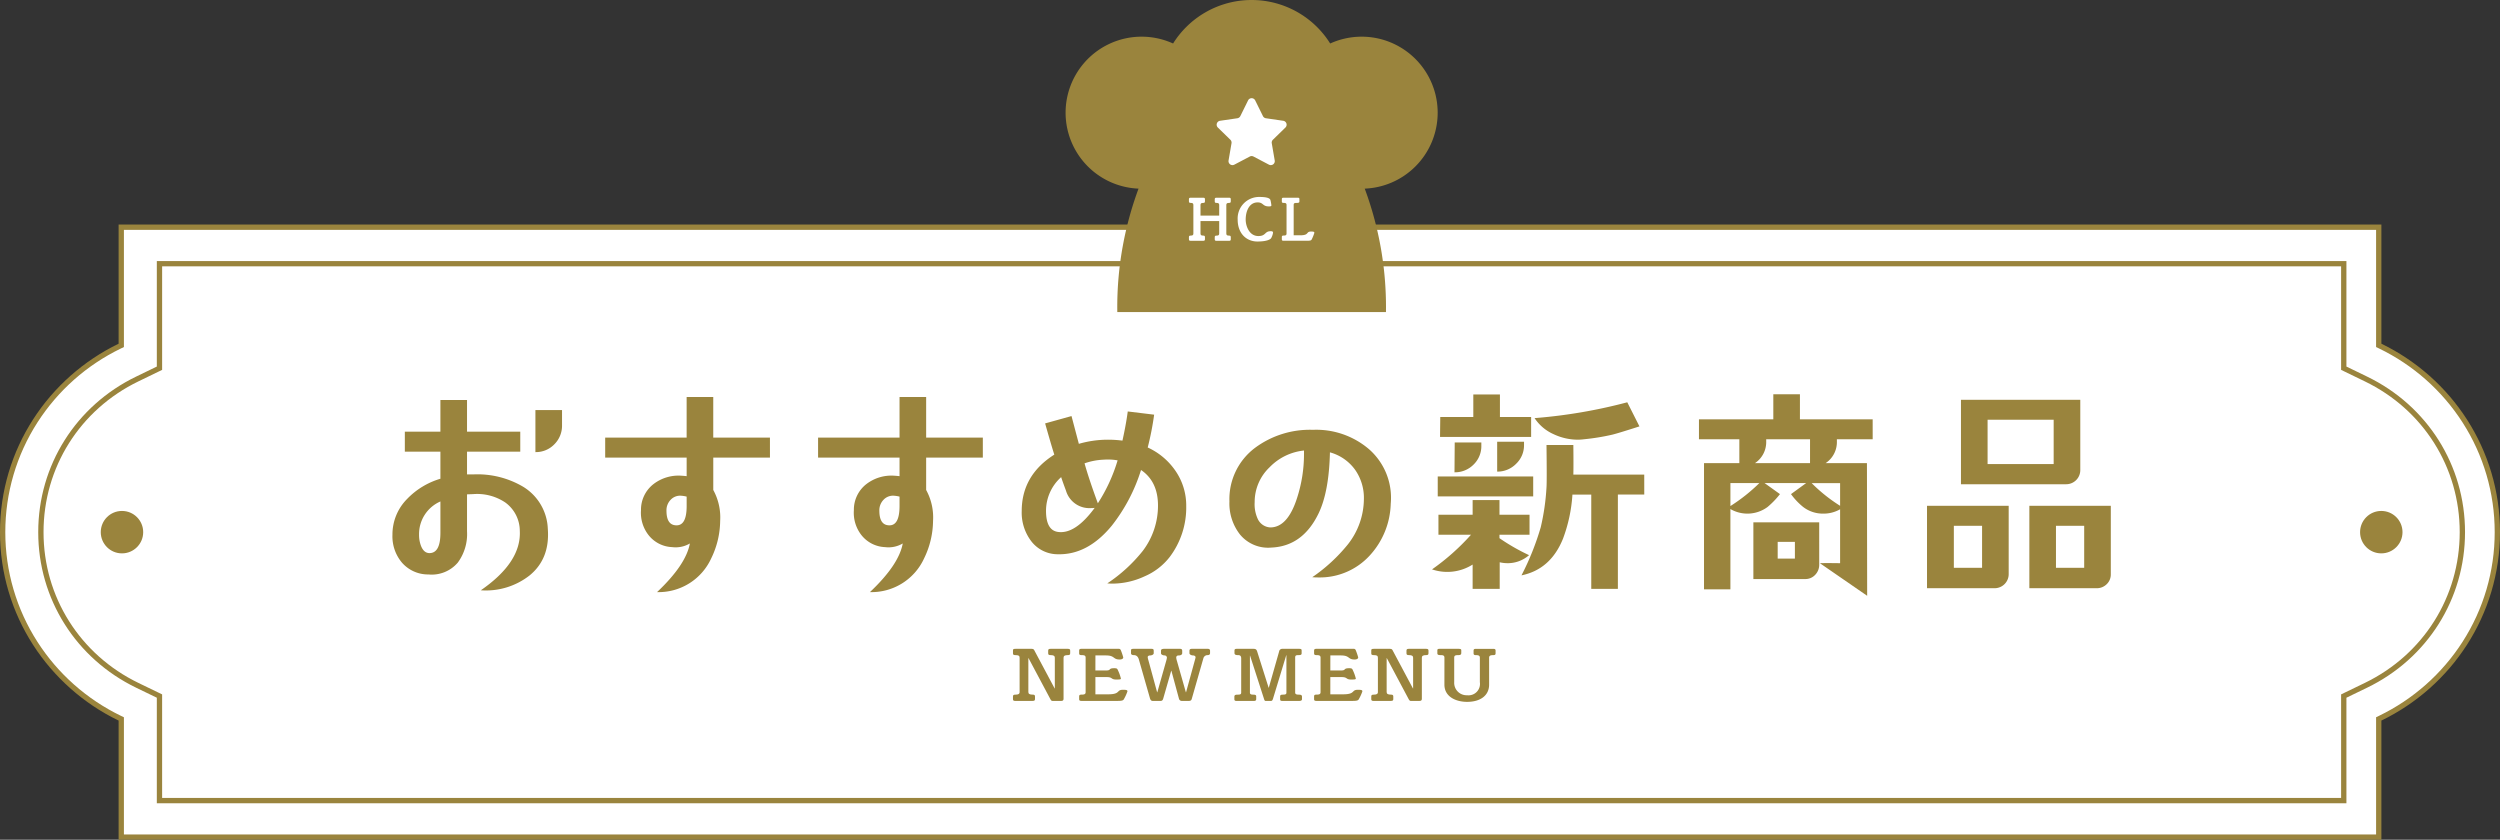
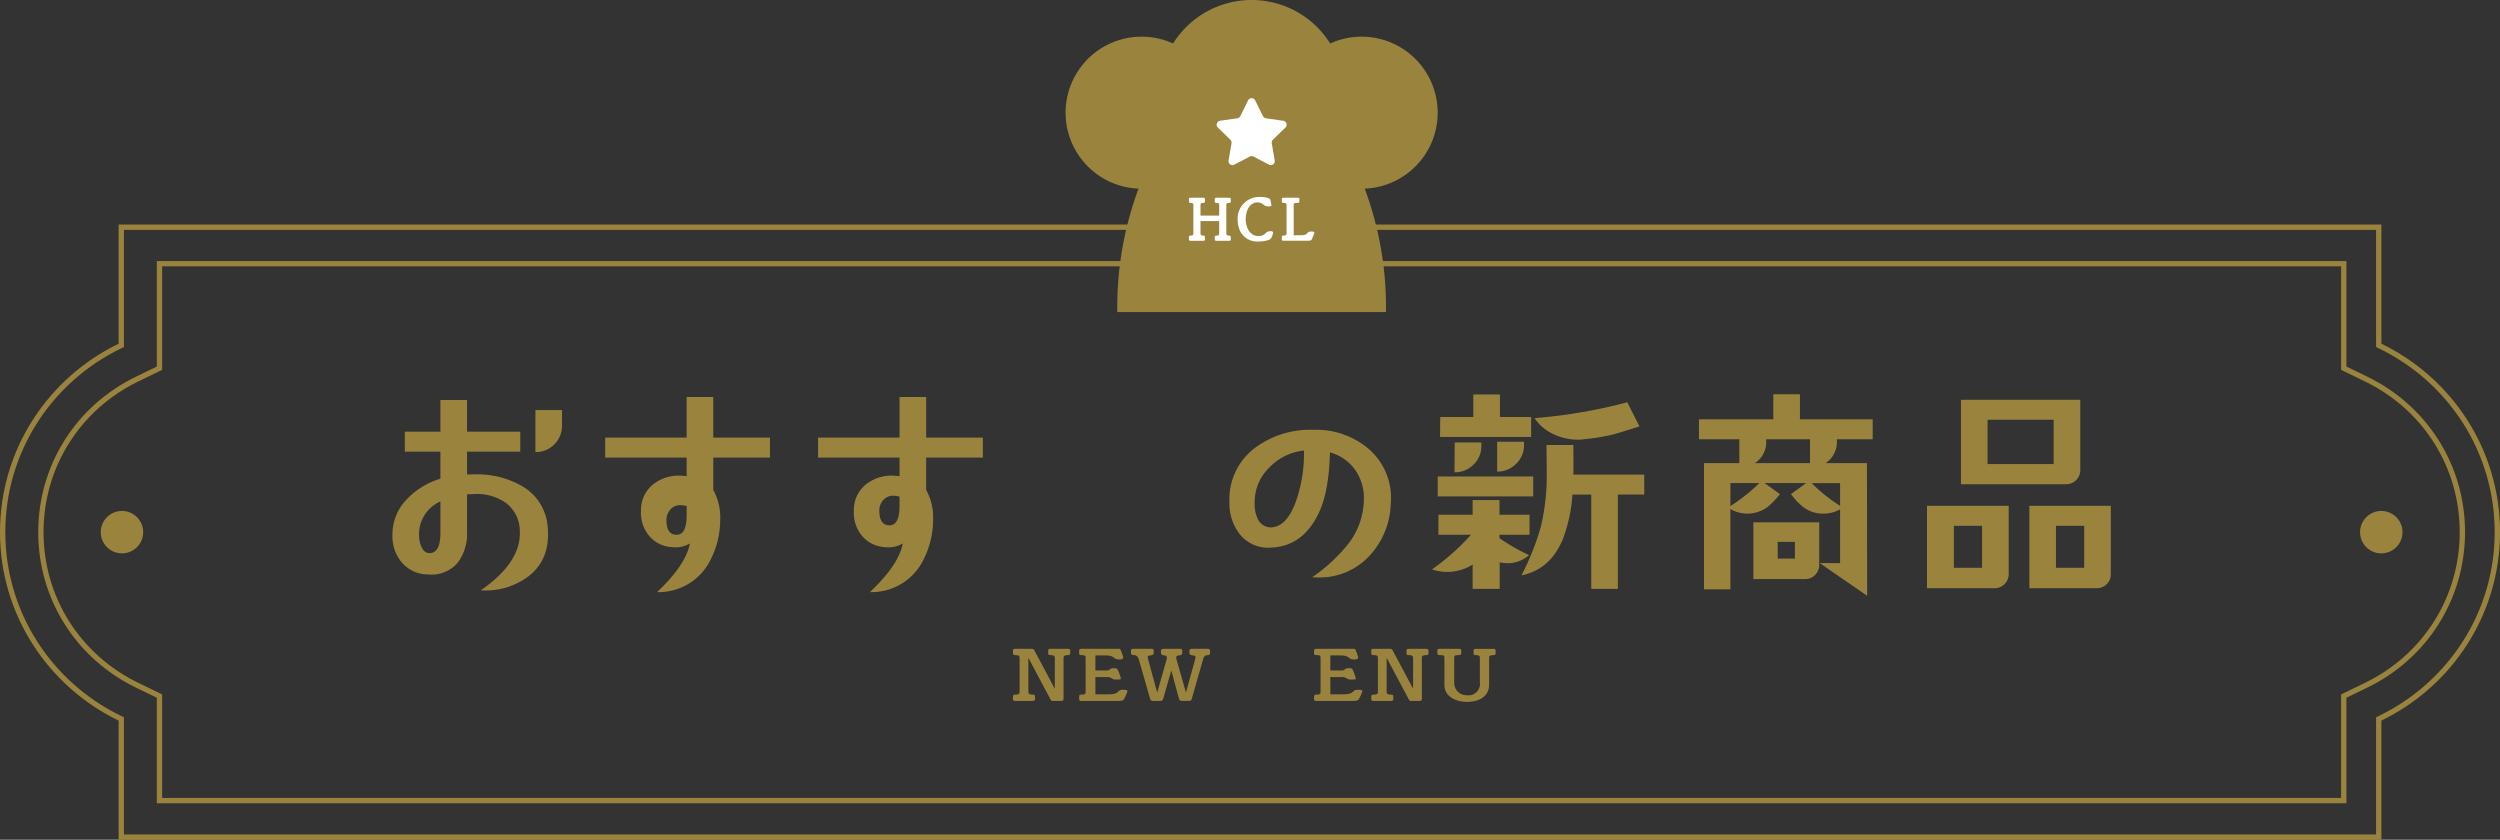
<svg xmlns="http://www.w3.org/2000/svg" height="158.339" viewBox="0 0 471.382 158.339" width="471.382">
  <rect x="0" y="0" width="471.382" height="158.339" fill="#333333" stroke="none" />
  <g fill="#fff" transform="translate(-372.34 -158.001)">
-     <path d="m820.858 315.84h-425.654v-21.969-.313l-.282-.137c-6.519-3.158-12.031-8.042-15.939-14.122-4.019-6.252-6.143-13.5-6.143-20.959 0-7.461 2.124-14.71 6.143-20.962 3.908-6.081 9.42-10.963 15.939-14.119l.282-.137v-.313-21.969h425.654v21.969.313l.282.137c6.518 3.156 12.029 8.039 15.938 14.119 4.02 6.253 6.144 13.502 6.144 20.962 0 7.459-2.125 14.706-6.144 20.958-3.909 6.08-9.42 10.963-15.938 14.119l-.282.137v.313z" />
    <path d="m820.358 315.34v-21.473-.627l.564-.273c6.435-3.116 11.876-7.936 15.735-13.939 3.968-6.172 6.065-13.326 6.065-20.688 0-7.364-2.097-14.519-6.065-20.692-3.859-6.003-9.3-10.823-15.735-13.94l-.564-.273v-.627-21.469h-424.654v21.469.627l-.564.273c-6.436 3.116-11.878 7.936-15.737 13.94-3.967 6.172-6.063 13.327-6.063 20.692 0 7.363 2.097 14.517 6.063 20.689 3.859 6.003 9.3 10.825 15.737 13.943l.564.273v.627 21.469zm1 1h-426.654v-22.469c-13.226-6.407-22.364-19.888-22.364-35.531 0-15.648 9.138-29.128 22.364-35.531v-22.469h426.654v22.469c13.223 6.403 22.364 19.884 22.364 35.531 0 15.644-9.142 29.124-22.364 35.527z" fill="#9a843d" />
  </g>
  <g fill="none" transform="translate(-366.877 -152.866)">
    <path d="m813.193 223.869-3.891-1.888v-19.9h-412.855v19.9l-3.884 1.884a32.532 32.532 0 0 0 0 58.678l3.884 1.88v19.9h412.853v-19.9l3.891-1.884a32.528 32.528 0 0 0 0-58.67z" />
    <path d="m397.447 203.086v18.896.626l-.564.273-3.885 1.884c-11.052 5.344-17.916 16.242-17.912 28.441-.004 12.192 6.86 23.089 17.912 28.436l3.884 1.88.564.273v.627 18.899h410.854v-18.899-.627l.564-.273 3.891-1.884c11.05-5.346 17.912-16.241 17.908-28.433.004-12.198-6.858-23.094-17.909-28.437l-3.891-1.887-.564-.273v-.626-18.896zm-1-1h412.854v19.896l3.891 1.887c11.385 5.505 18.477 16.763 18.473 29.337.004 12.57-7.088 23.824-18.473 29.333l-3.891 1.884v19.899h-412.084-.77v-19.899l-3.884-1.88c-11.393-5.513-18.481-16.767-18.477-29.337-.004-12.574 7.083-23.832 18.477-29.341l3.884-1.884z" fill="#9a843d" />
  </g>
  <g fill="#9a843d">
    <circle cx="22.999" cy="100.34" r="4" />
    <circle cx="448.999" cy="100.34" r="4" />
    <g transform="translate(-1090.595 -659.098)">
      <path d="m1282.038 791.262c-.346 0-.444-.1-.444-.348v-.493c0-.276.132-.348.494-.348.494 0 .757-.131.757-.479v-6.474c0-.377-.2-.493-.708-.493-.429 0-.543-.087-.543-.319v-.6c0-.217.115-.275.526-.275h3c.394 0 .444.174.593.464l3.738 7.01h.033v-5.806c0-.348-.264-.479-.757-.479-.363 0-.495-.073-.495-.348v-.493c0-.248.1-.348.444-.348h3.26c.346 0 .445.1.445.348v.493c0 .276-.132.348-.493.348-.495 0-.758.131-.758.479v7.779c0 .29-.181.377-.445.377h-1.646c-.165 0-.247-.087-.346-.246l-4.166-7.823h-.033v6.4c0 .348.264.479.758.479.362 0 .494.073.494.348v.493c0 .247-.1.348-.444.348z" />
      <path d="m1299.816 785.515h2.059c.955 0 .346-.421 1.481-.421.477 0 .577.058.709.377a7.808 7.808 0 0 1 .56 1.567c0 .145-.115.189-.857.189-1.1 0-.625-.464-1.859-.464h-2.091v3.251h2.387c2.42 0 1.515-.856 2.815-.856.725 0 .839.087.839.3a8.043 8.043 0 0 1 -.625 1.393c-.149.319-.33.406-1.334.406h-6.7c-.346 0-.444-.1-.444-.348v-.493c0-.276.131-.348.495-.348.559 0 .724-.131.724-.479v-6.488c0-.348-.165-.479-.724-.479-.363 0-.495-.073-.495-.348v-.493c0-.248.1-.348.444-.348h6.965a.412.412 0 0 1 .445.261 11.041 11.041 0 0 1 .461 1.364c0 .189-.2.392-.675.392-1.317 0-.856-.769-2.6-.769h-1.975z" transform="translate(-2.682)" />
      <path d="m1312.733 791.262c-.329 0-.461-.261-.543-.566l-2.074-7.242c-.182-.638-.56-.827-.906-.827s-.576-.1-.576-.363v-.537c0-.218.115-.29.478-.29h3.359c.329 0 .444.072.444.392v.435c0 .276-.411.421-.691.421s-.444.16-.444.3a2.66 2.66 0 0 0 .132.609l1.646 6.038h.033l1.7-5.994a3.153 3.153 0 0 0 .115-.552.442.442 0 0 0 -.46-.406c-.2 0-.659-.116-.659-.421v-.435c0-.291.165-.392.708-.392h2.783c.363 0 .51.087.51.392v.435c0 .319-.378.435-.724.435a.371.371 0 0 0 -.4.421 2.544 2.544 0 0 0 .115.552l1.7 5.965h.033l1.663-6.052a3.76 3.76 0 0 0 .132-.552c0-.189-.2-.348-.494-.348-.263 0-.658-.16-.658-.421v-.435c0-.3.132-.392.543-.392h2.864c.314 0 .477.116.477.363v.464c0 .247-.2.363-.444.363a.817.817 0 0 0 -.823.625l-2.189 7.648c-.082.3-.3.363-.56.363h-1.3a.539.539 0 0 1 -.543-.406l-1.432-5.283h-.033l-1.5 5.225c-.1.348-.231.464-.528.464z" transform="translate(-4.784)" />
-       <path d="m1333.6 783.236c0-.45-.214-.609-.543-.609-.576 0-.724-.131-.724-.421v-.421c0-.276.115-.348.461-.348h3.095c.429 0 .593.1.724.508l2.157 6.822h.033l1.943-6.822a.584.584 0 0 1 .592-.508h3.194c.313 0 .462.058.462.29v.537c0 .276-.132.363-.659.363-.429 0-.56.087-.56.479v6.575c0 .261.165.392.643.392.494 0 .642.116.642.392v.45c0 .232-.148.348-.593.348h-3.067c-.362 0-.46-.072-.46-.348v-.479c0-.261.1-.363.56-.363.527 0 .625-.131.625-.392v-7.039h-.033l-2.486 8.171c-.1.3-.165.45-.429.45h-.971c-.132 0-.214-.072-.313-.406l-2.618-8.127h-.033v6.952c0 .276.165.392.609.392.429 0 .576.1.576.319v.493c0 .276-.114.377-.493.377h-3.212c-.3 0-.411-.1-.411-.333v-.45c0-.3.133-.406.659-.406.444 0 .626-.073.626-.392z" transform="translate(-8.973)" />
      <path d="m1353.636 785.515h2.058c.955 0 .346-.421 1.481-.421.477 0 .576.058.708.377a7.829 7.829 0 0 1 .56 1.567c0 .145-.116.189-.857.189-1.1 0-.625-.464-1.86-.464h-2.091v3.251h2.387c2.421 0 1.516-.856 2.816-.856.725 0 .84.087.84.3a8.063 8.063 0 0 1 -.625 1.393c-.149.319-.329.406-1.334.406h-6.7c-.346 0-.445-.1-.445-.348v-.493c0-.276.132-.348.495-.348.56 0 .724-.131.724-.479v-6.488c0-.348-.165-.479-.724-.479-.363 0-.495-.073-.495-.348v-.493c0-.248.1-.348.445-.348h6.965a.411.411 0 0 1 .445.261 11.084 11.084 0 0 1 .462 1.364c0 .189-.2.392-.676.392-1.317 0-.856-.769-2.6-.769h-1.975z" transform="translate(-12.204)" />
      <path d="m1364.118 791.262c-.346 0-.445-.1-.445-.348v-.493c0-.276.132-.348.494-.348.494 0 .757-.131.757-.479v-6.474c0-.377-.2-.493-.708-.493-.428 0-.543-.087-.543-.319v-.6c0-.217.115-.275.527-.275h3c.4 0 .445.174.593.464l3.738 7.01h.033v-5.806c0-.348-.263-.479-.757-.479-.362 0-.495-.073-.495-.348v-.493c0-.248.1-.348.444-.348h3.26c.346 0 .445.1.445.348v.493c0 .276-.132.348-.493.348-.495 0-.758.131-.758.479v7.779c0 .29-.181.377-.445.377h-1.646c-.165 0-.247-.087-.346-.246l-4.167-7.823h-.033v6.4c0 .348.264.479.758.479.362 0 .494.073.494.348v.493c0 .247-.1.348-.445.348z" transform="translate(-14.522)" />
      <path d="m1380.146 783.106c0-.334-.165-.479-.61-.479-.576 0-.724-.087-.724-.363v-.537c0-.232.115-.29.412-.29h3.589c.362 0 .51.072.51.275v.479c0 .348-.165.435-.625.435-.543 0-.708.116-.708.479v4.616a2.337 2.337 0 0 0 2.437 2.467 2.158 2.158 0 0 0 2.4-2.467v-4.616c0-.348-.2-.479-.691-.479-.363 0-.494-.073-.494-.348v-.493c0-.248.1-.348.444-.348h3.26c.346 0 .444.1.444.348v.493c0 .276-.132.348-.494.348-.494 0-.724.131-.724.479v5.079c0 2.077-1.68 3.252-4.149 3.252-2.108 0-4.281-.958-4.281-3.252z" transform="translate(-17.2)" />
    </g>
    <path d="m1046.492 558.068q.432 5.627-3.418 8.786a13.365 13.365 0 0 1 -9.216 2.815q7.659-5.282 7.354-11.21a6.631 6.631 0 0 0 -2.768-5.369 9.533 9.533 0 0 0 -6.014-1.556l-1.168.043v6.969a9.066 9.066 0 0 1 -1.731 5.886 6.444 6.444 0 0 1 -5.539 2.25 6.529 6.529 0 0 1 -5.018-2.25 7.675 7.675 0 0 1 -1.774-5.238 9.5 9.5 0 0 1 2.725-6.708 14.348 14.348 0 0 1 6.317-3.852v-5.108h-6.707v-3.765h6.707v-5.973h5.019v5.973h10.039v3.765h-10.038v4.284h1.383a16.945 16.945 0 0 1 9.129 2.294 9.687 9.687 0 0 1 4.718 7.964zm-20.249.78v-5.93a6.7 6.7 0 0 0 -4.025 6.276 5.675 5.675 0 0 0 .391 2.163c.346.838.851 1.269 1.514 1.3q2.119.043 2.12-3.809zm22.932-20.3a4.924 4.924 0 0 1 -1.45 3.593 4.82 4.82 0 0 1 -3.569 1.471v-7.921h5.019z" transform="translate(-943.202 -458.367)" />
-     <path d="m1074.568 544.846h-10.688v6.1a10.788 10.788 0 0 1 1.3 5.843 16.4 16.4 0 0 1 -1.688 7.054 10.9 10.9 0 0 1 -10.211 6.362q5.451-5.149 6.187-9.175a5.248 5.248 0 0 1 -3.332.693 5.973 5.973 0 0 1 -4.412-2.208 6.828 6.828 0 0 1 -1.472-4.761 6.119 6.119 0 0 1 2.379-4.934 7.758 7.758 0 0 1 5.323-1.558c.433.029.735.058.907.087v-3.506h-15.361v-3.767h15.358v-7.66h5.019v7.66h10.688zm-15.707 9.132v-1.778a5.894 5.894 0 0 0 -1.081-.172 2.444 2.444 0 0 0 -1.946.78 2.84 2.84 0 0 0 -.779 2.034q0 2.685 1.774 2.769 2.032.134 2.032-3.633z" transform="translate(-929.391 -458.561)" />
+     <path d="m1074.568 544.846h-10.688v6.1a10.788 10.788 0 0 1 1.3 5.843 16.4 16.4 0 0 1 -1.688 7.054 10.9 10.9 0 0 1 -10.211 6.362q5.451-5.149 6.187-9.175a5.248 5.248 0 0 1 -3.332.693 5.973 5.973 0 0 1 -4.412-2.208 6.828 6.828 0 0 1 -1.472-4.761 6.119 6.119 0 0 1 2.379-4.934 7.758 7.758 0 0 1 5.323-1.558c.433.029.735.058.907.087v-3.506h-15.361v-3.767h15.358v-7.66h5.019v7.66h10.688zm-15.707 9.132a5.894 5.894 0 0 0 -1.081-.172 2.444 2.444 0 0 0 -1.946.78 2.84 2.84 0 0 0 -.779 2.034q0 2.685 1.774 2.769 2.032.134 2.032-3.633z" transform="translate(-929.391 -458.561)" />
    <path d="m1100.887 544.846h-10.687v6.1a10.775 10.775 0 0 1 1.3 5.843 16.415 16.415 0 0 1 -1.687 7.054 10.9 10.9 0 0 1 -10.212 6.362q5.451-5.149 6.187-9.175a5.246 5.246 0 0 1 -3.333.693 5.973 5.973 0 0 1 -4.412-2.208 6.829 6.829 0 0 1 -1.472-4.761 6.122 6.122 0 0 1 2.381-4.934 7.752 7.752 0 0 1 5.321-1.558c.433.029.735.058.909.087v-3.506h-15.359v-3.767h15.359v-7.66h5.019v7.66h10.687zm-15.706 9.132v-1.778a5.907 5.907 0 0 0 -1.081-.172 2.445 2.445 0 0 0 -1.947.78 2.841 2.841 0 0 0 -.779 2.034q0 2.685 1.775 2.769 2.031.134 2.032-3.633z" transform="translate(-915.571 -458.561)" />
-     <path d="m1126.018 553.038a15.465 15.465 0 0 1 -3.116 9.607 11.96 11.96 0 0 1 -4.76 3.658 14.457 14.457 0 0 1 -5.969 1.362c-.348 0-.692-.014-1.04-.043a29.133 29.133 0 0 0 6.707-6.145 14.111 14.111 0 0 0 2.855-8.527q0-4.542-3.2-6.71a32.61 32.61 0 0 1 -5.495 10.478q-4.543 5.54-10.166 5.41a6.274 6.274 0 0 1 -5.106-2.554 8.885 8.885 0 0 1 -1.728-5.584q0-6.753 6.143-10.647-.606-1.9-1.73-5.886l4.975-1.385 1.385 5.237a19.561 19.561 0 0 1 5.493-.78 21.2 21.2 0 0 1 2.727.174q.691-3.117 1-5.5l4.975.606a54.117 54.117 0 0 1 -1.213 6.188 12.741 12.741 0 0 1 5.3 4.5 11.506 11.506 0 0 1 1.963 6.541zm-17.263.346a6.67 6.67 0 0 1 -.736.043 4.593 4.593 0 0 1 -4.673-3.289q-.693-1.86-.909-2.554a8.534 8.534 0 0 0 -2.855 6.362q0 3.723 2.336 3.983 3.203.39 6.837-4.544zm4.325-8.96a10.664 10.664 0 0 0 -2.6-.13 12.362 12.362 0 0 0 -3.634.693q.821 2.943 2.509 7.532a31.405 31.405 0 0 0 3.726-8.094z" transform="translate(-902.352 -457.622)" />
    <path d="m1151.094 551.412a14.984 14.984 0 0 1 -3.98 9.781 12.755 12.755 0 0 1 -9.648 4.113q-.609 0-1.168-.044a31.45 31.45 0 0 0 6.749-6.232 13.953 13.953 0 0 0 2.986-8.525 9.208 9.208 0 0 0 -1.688-5.541 8.675 8.675 0 0 0 -4.715-3.245q-.174 7.485-2.162 11.555-2.986 6.147-8.87 6.4a6.874 6.874 0 0 1 -5.928-2.467 9.495 9.495 0 0 1 -1.99-6.232 12.081 12.081 0 0 1 4.8-10.083 17.335 17.335 0 0 1 10.947-3.419 15.29 15.29 0 0 1 10.6 3.678 12.173 12.173 0 0 1 4.067 10.261zm-16.355-9.3v-.737a10.515 10.515 0 0 0 -6.489 3.161 9.007 9.007 0 0 0 -2.812 6.577 6.576 6.576 0 0 0 .563 3.117 2.757 2.757 0 0 0 2.379 1.645q3.287 0 5.062-5.584a26.766 26.766 0 0 0 1.297-8.184z" transform="translate(-888.867 -456.428)" />
    <path d="m1164.111 559.552h-5.667v.648a37.906 37.906 0 0 0 5.582 3.2 6.084 6.084 0 0 1 -4.067 1.515 6.432 6.432 0 0 1 -1.47-.172v5.019h-5.106v-4.588a8.937 8.937 0 0 1 -7.657.909 42.8 42.8 0 0 0 7.354-6.536h-6.143v-3.765h6.447v-2.771h5.062v2.771h5.667zm.692-7.228h-18v-3.765h18zm-.389-14.974v3.764h-17.176l.043-3.764h6.23v-4.243h5.019v4.243zm-9.388 4.8v.607a4.817 4.817 0 0 1 -1.472 3.57 4.92 4.92 0 0 1 -3.59 1.451l.043-5.628zm8.048-.13v.607a4.8 4.8 0 0 1 -1.493 3.549 4.906 4.906 0 0 1 -3.57 1.472v-5.628zm22.671 9.956h-4.976v17.787h-5.018v-17.784h-3.551a28.758 28.758 0 0 1 -1.774 8.308q-2.336 5.8-7.832 6.925a50.317 50.317 0 0 0 3.636-9.088 43.442 43.442 0 0 0 1.081-7.488q.085-1.126 0-8.006h5.062q.044 3.9 0 5.582h13.369zm-.909-12.855q-3.894 1.256-5.106 1.558a41.782 41.782 0 0 1 -5.321.866 10.246 10.246 0 0 1 -1.124.085 10.761 10.761 0 0 1 -4.63-1.037 8.363 8.363 0 0 1 -3.592-3.031 97.8 97.8 0 0 0 17.479-2.986z" transform="translate(-875.715 -458.725)" />
    <path d="m1211.483 541.563h-6.75v.432a4.757 4.757 0 0 1 -2.12 4.069h7.787l.043 25.015-8.911-6.145q1.039-.044 3.808 0v-10.171a6.231 6.231 0 0 1 -3.16.822 6.1 6.1 0 0 1 -3.808-1.256 12.573 12.573 0 0 1 -2.292-2.423l2.856-2.078h-7.836l2.9 2.078a15.88 15.88 0 0 1 -2.335 2.423 6.382 6.382 0 0 1 -7.01.391v15.146h-4.976v-23.8h6.663v-4.5h-7.615v-3.766h14.019v-4.717h5.019v4.717h13.715zm-21.374 8.266h-5.451v4.328a32.712 32.712 0 0 0 5.451-4.328zm11.293 15.365a2.71 2.71 0 0 1 -.756 1.927 2.5 2.5 0 0 1 -1.883.8h-9.777v-10.69h12.414zm-1.731-23.63h-8.265v.432a4.753 4.753 0 0 1 -2.12 4.069h10.384zm-2.855 22.506v-3.161h-3.245v3.161zm8.524-9.956v-4.284h-5.367a30.266 30.266 0 0 0 5.367 4.283z" transform="translate(-858.383 -458.74)" />
    <path d="m1222.323 566.652a2.656 2.656 0 0 1 -2.638 2.641h-12.762v-15.538h15.4zm-5.018-1.211v-7.919h-5.323v7.919zm18.518-18.394a2.659 2.659 0 0 1 -2.639 2.639h-19.86v-15.926h22.5zm-5.019-1.169v-8.353h-12.46v8.353zm10.773 20.774a2.522 2.522 0 0 1 -.778 1.884 2.635 2.635 0 0 1 -1.9.757h-12.678v-15.538h15.359zm-5.019-1.211v-7.919h-5.321v7.919z" transform="translate(-843.579 -458.382)" />
    <path d="m1243.983 688.374a13.833 13.833 0 0 0 -19.96-12.4 16.973 16.973 0 0 0 -29.235 0 13.832 13.832 0 1 0 -6.129 26.232h.141a63.674 63.674 0 0 0 -4.228 23.265h49.667a63.675 63.675 0 0 0 -4.228-23.265h.141a13.83 13.83 0 0 0 13.831-13.832z" stroke="#9a843d" transform="translate(-973.406 -667.127)" />
  </g>
  <g fill="#fff">
    <g transform="translate(-1096.469 -647.334)">
      <path d="m1322.826 689.015v2.339c0 .287.12.4.48.4.264 0 .36.06.36.288v.407c0 .2-.072.288-.324.288h-2.374c-.252 0-.324-.084-.324-.288v-.407c0-.228.095-.288.359-.288.36 0 .48-.108.48-.4v-5.362c0-.288-.12-.4-.48-.4-.264 0-.359-.061-.359-.288v-.404c0-.2.072-.287.324-.287h2.374c.252 0 .324.084.324.287v.409c0 .227-.1.288-.36.288-.36 0-.48.107-.48.4v1.991h3.527v-1.991c0-.288-.121-.4-.48-.4-.265 0-.36-.061-.36-.288v-.409c0-.2.072-.287.324-.287h2.374c.252 0 .324.084.324.287v.409c0 .227-.1.288-.359.288-.361 0-.481.107-.481.4v5.362c0 .287.12.4.481.4.263 0 .359.06.359.288v.407c0 .2-.072.288-.324.288h-2.374c-.252 0-.324-.084-.324-.288v-.407c0-.228.1-.288.36-.288.359 0 .48-.108.48-.4v-2.339z" />
      <path d="m1333.853 684.469c1.259 0 2.075.156 2.17.624a6.344 6.344 0 0 1 .168.959c0 .156-.12.2-.491.2-1.187 0-1.008-.756-2.087-.756-1.679 0-2.266 1.787-2.266 3.238 0 1.212.671 3.107 2.386 3.107 1.487 0 1.139-.911 2.327-.911.347 0 .444.084.444.288a3.091 3.091 0 0 1 -.324.959c-.157.347-.984.695-2.627.695-2.039 0-3.718-1.487-3.718-4.138a4.055 4.055 0 0 1 4.018-4.265z" />
      <path d="m1339.051 685.992c0-.288-.12-.4-.529-.4-.263 0-.359-.061-.359-.288v-.404c0-.2.072-.287.324-.287h2.674c.216 0 .313.072.313.24v.479c0 .181-.1.265-.529.265s-.551.071-.551.4v5.703h1.235c1.764 0 1.019-.708 2.051-.708.528 0 .612.072.612.252a7.232 7.232 0 0 1 -.456 1.151c-.108.264-.24.336-.972.336h-4.377c-.252 0-.324-.084-.324-.288v-.407c0-.228.1-.288.359-.288.409 0 .529-.108.529-.4z" />
    </g>
    <path d="m1392.237 688.514 1.458 2.955a.75.75 0 0 0 .564.41l3.261.474a.748.748 0 0 1 .415 1.277l-2.359 2.3a.748.748 0 0 0 -.215.663l.557 3.247a.749.749 0 0 1 -1.086.789l-2.916-1.533a.748.748 0 0 0 -.7 0l-2.916 1.533a.749.749 0 0 1 -1.086-.789l.557-3.247a.75.75 0 0 0 -.216-.663l-2.359-2.3a.749.749 0 0 1 .415-1.277l3.26-.474a.749.749 0 0 0 .564-.41l1.458-2.955a.749.749 0 0 1 1.344 0z" transform="translate(-1155.566 -669.581)" />
  </g>
</svg>